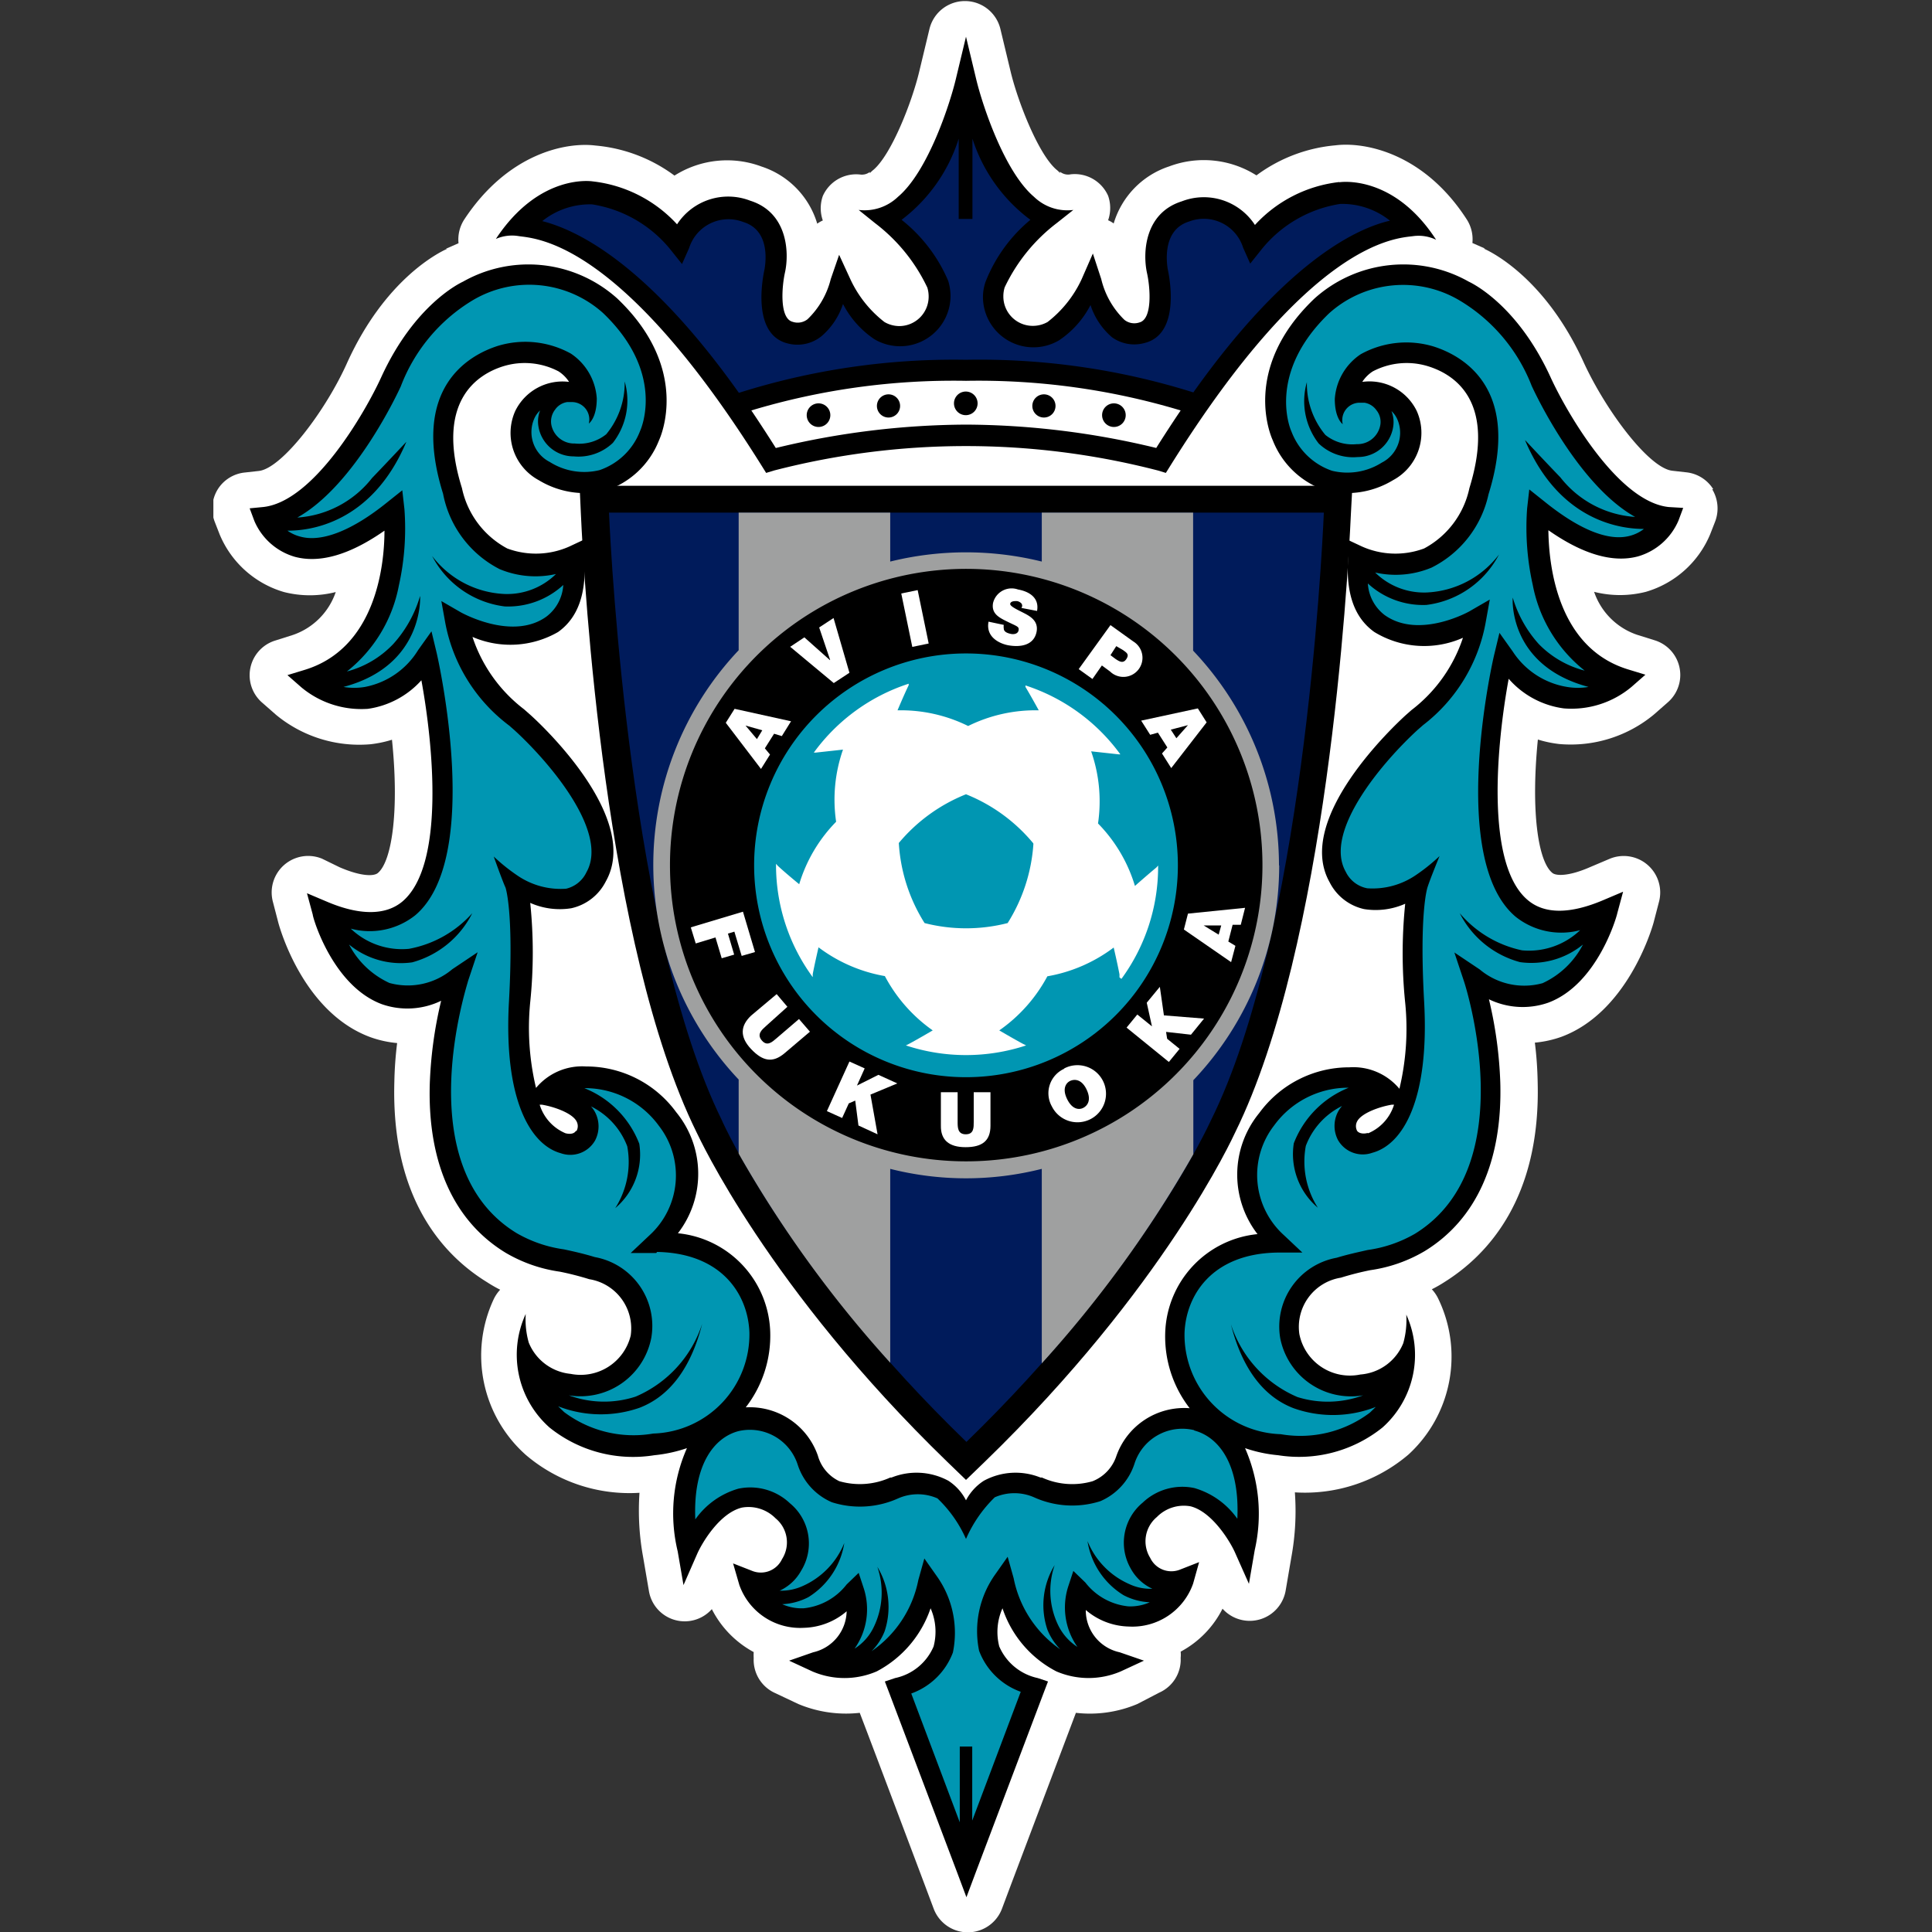
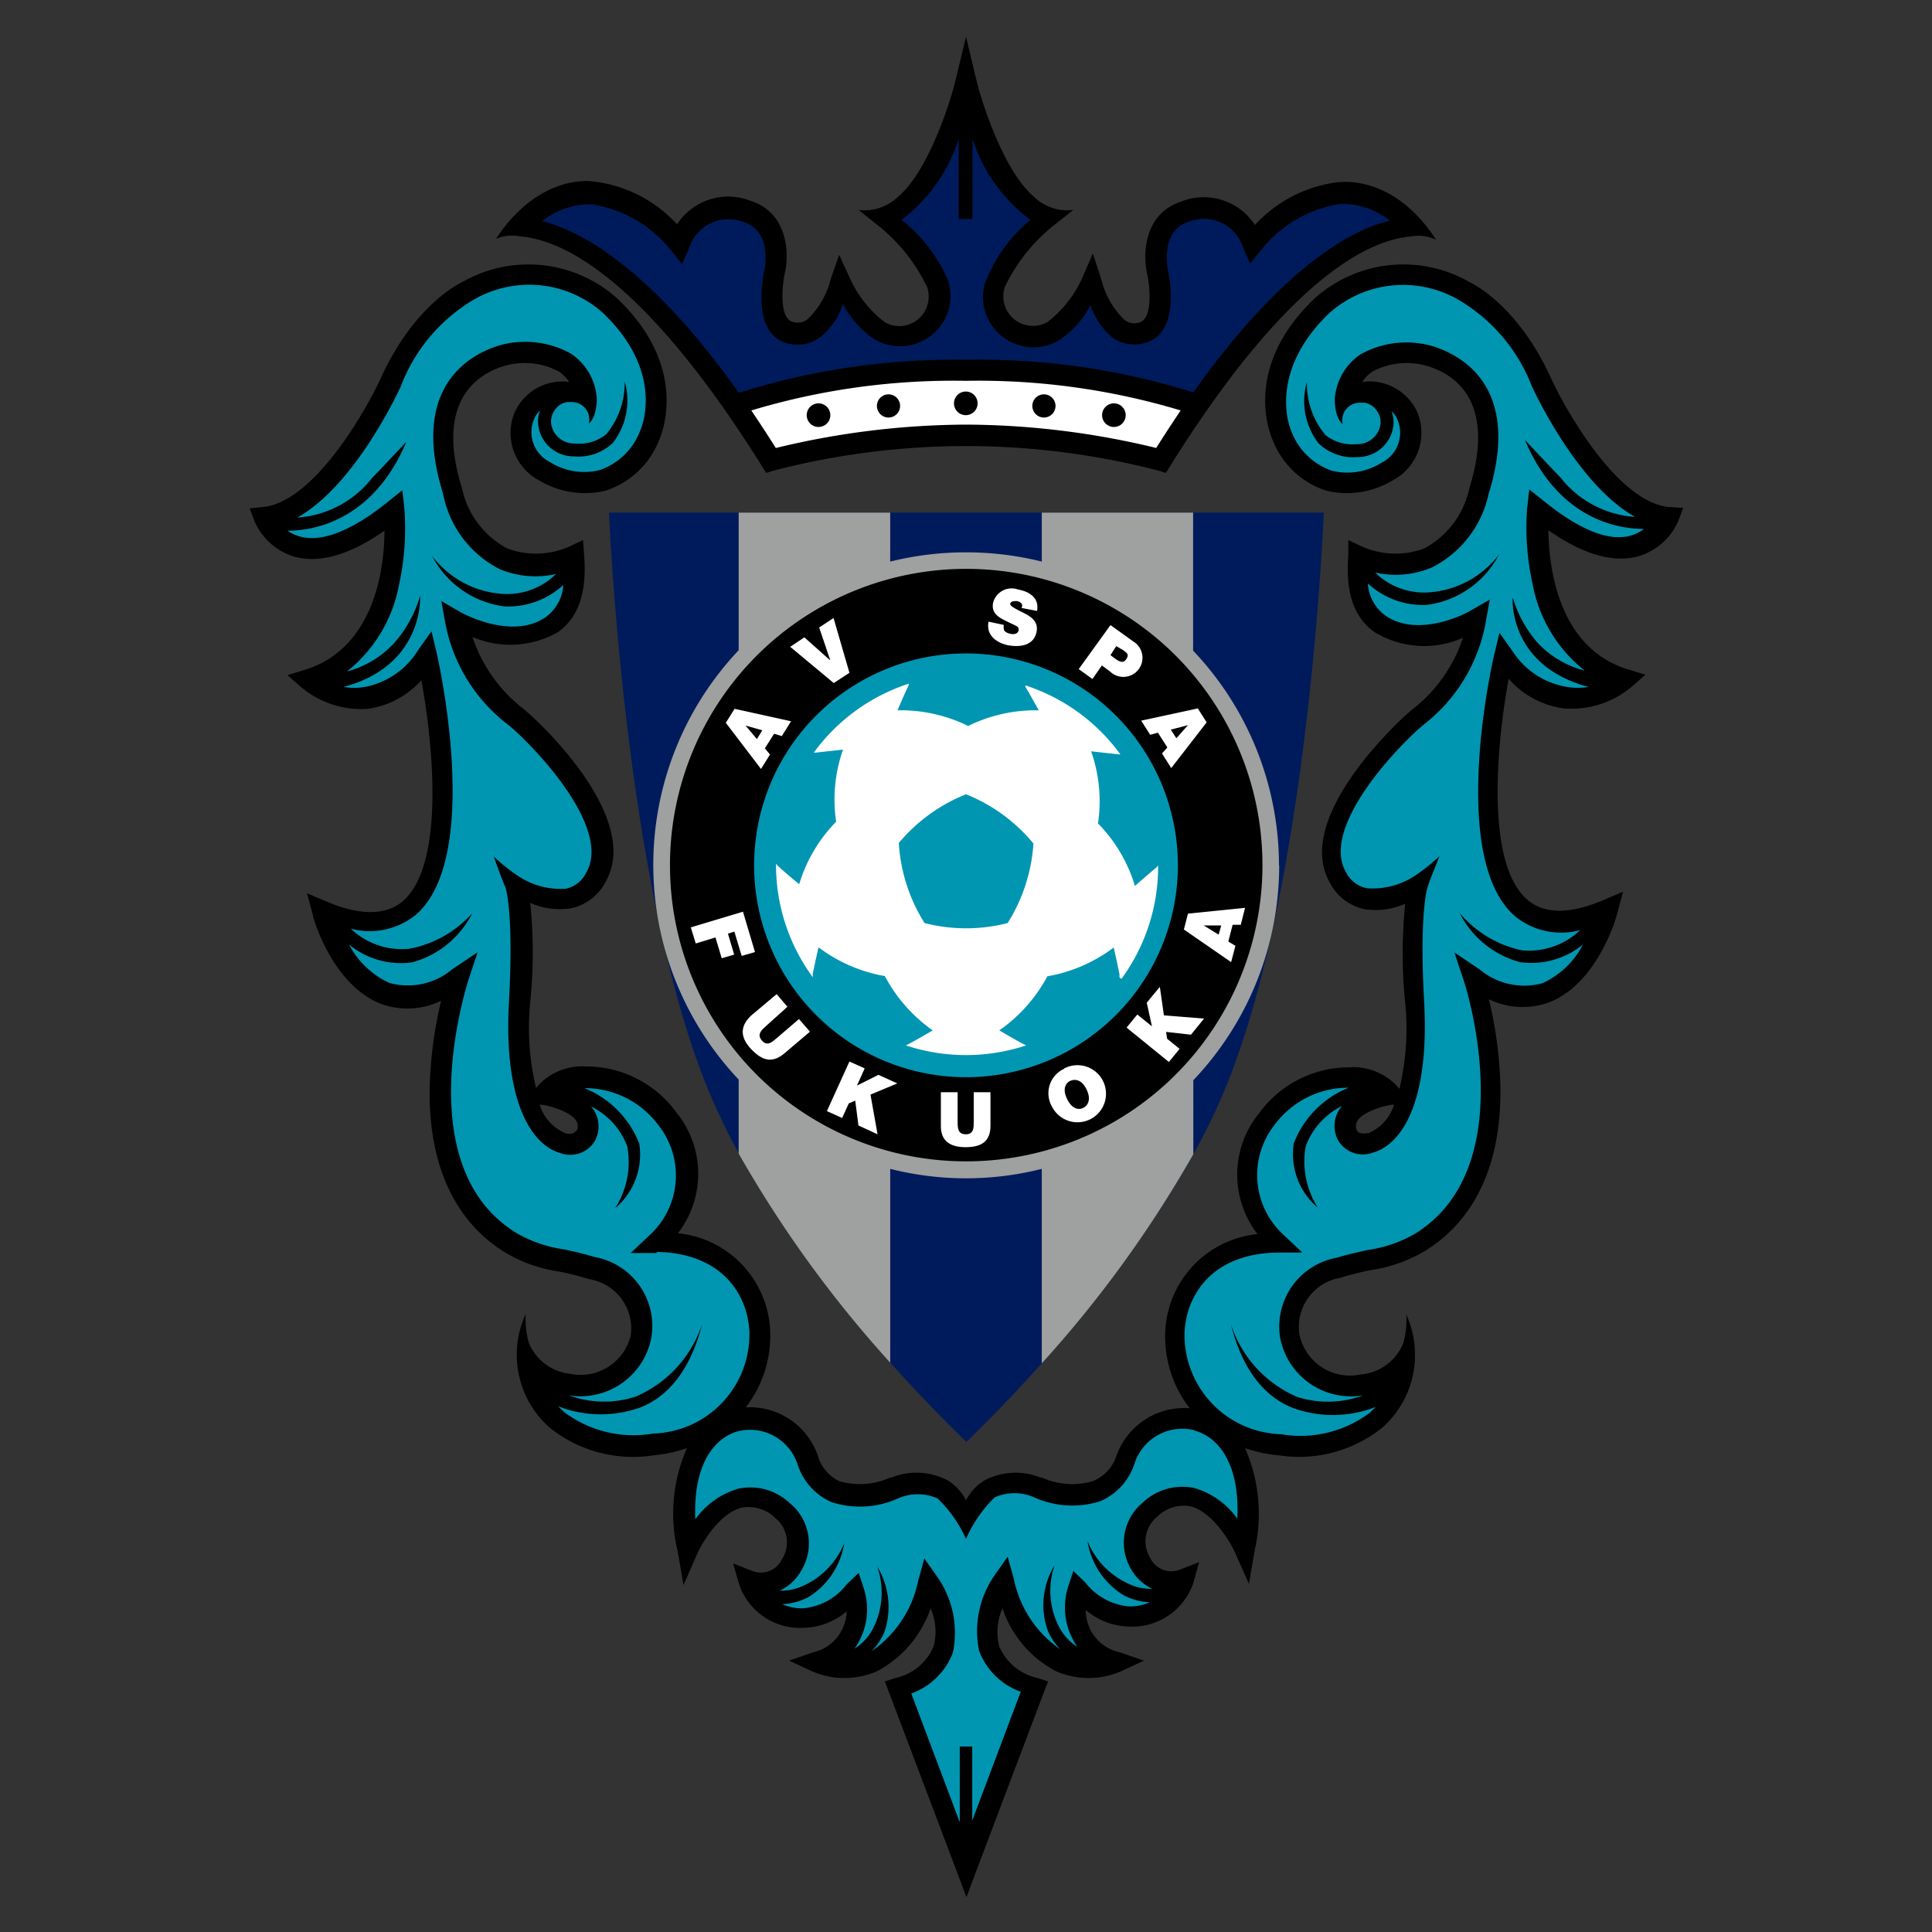
<svg xmlns="http://www.w3.org/2000/svg" id="レイヤー_1" data-name="レイヤー 1" viewBox="0 0 90 90">
  <rect x="0" y="0" width="90" height="90" fill="#333333" stroke="none" />
  <defs>
    <style>.cls-1{fill:none;}.cls-2{clip-path:url(#clip-path);}.cls-3{fill:#fff;}.cls-4{fill:#0096b2;}.cls-5{fill:#001b5b;}.cls-6{fill:#9fa0a0;}</style>
    <clipPath id="clip-path">
      <rect class="cls-1" x="9.94" width="70.12" height="90" />
    </clipPath>
  </defs>
  <g id="アビスパ福岡">
    <g class="cls-2">
      <g class="cls-2">
-         <path class="cls-3" d="M79.81,22.79A1.69,1.69,0,0,0,78.53,22l-.62-.07c-1.09-.11-3.11-2.81-4.14-5.06-1.74-3.82-4.18-5.08-4.65-5.29l.06,0-.59-.26a1.71,1.71,0,0,0-.27-1.11c-2-3.09-4.75-3.61-6.11-3.44a7.24,7.24,0,0,0-3.68,1.4,4.58,4.58,0,0,0-4.06-.42,4,4,0,0,0-2.59,2.66,1.35,1.35,0,0,0-.26-.15,1.72,1.72,0,0,0,0-1.14,1.7,1.7,0,0,0-1.74-1A.6.6,0,0,1,49.38,8l0,.06a1.29,1.29,0,0,0-.17-.16c-.84-.72-1.79-3.15-2.13-4.56l-.48-2a1.7,1.7,0,0,0-3.3,0l-.48,2c-.34,1.42-1.29,3.85-2.13,4.57a1.29,1.29,0,0,0-.17.16l0-.06a.6.6,0,0,1-.45.12,1.7,1.7,0,0,0-1.74,1,1.72,1.72,0,0,0,0,1.14,1.35,1.35,0,0,0-.26.15,4,4,0,0,0-2.59-2.66,4.58,4.58,0,0,0-4.06.42,7.24,7.24,0,0,0-3.68-1.4c-1.36-.17-4.07.35-6.11,3.44a1.71,1.71,0,0,0-.27,1.11l-.59.26.06,0c-.47.21-2.91,1.47-4.65,5.29-1,2.25-3.05,4.95-4.13,5.06l-.63.07a1.69,1.69,0,0,0-1.28.79,1.72,1.72,0,0,0-.14,1.5l.23.59a4.66,4.66,0,0,0,3,2.69,4.9,4.9,0,0,0,2.41,0,3.2,3.2,0,0,1-2,2l-.82.26a1.69,1.69,0,0,0-.61,2.89l.65.57a6.09,6.09,0,0,0,4.4,1.37,5.44,5.44,0,0,0,1-.21c.34,3.3,0,5.66-.66,6.21-.18.15-.76.17-1.78-.27L15,40a1.7,1.7,0,0,0-2.29,2l.26,1c.12.43,1.23,4.18,4.27,5.31a5,5,0,0,0,1.26.28,17.31,17.31,0,0,0-.13,1.82c-.15,5.42,2.27,8.06,4.32,9.32a6.34,6.34,0,0,0,.61.35,1.71,1.71,0,0,0-.3.44,6.19,6.19,0,0,0,1.5,7.26,7.44,7.44,0,0,0,5.29,1.76,12,12,0,0,0,.17,3l.27,1.58a1.69,1.69,0,0,0,2.93.84,4.68,4.68,0,0,0,1.95,2,2.89,2.89,0,0,0,0,.29,1.69,1.69,0,0,0,1,1.62l1.08.51a5.75,5.75,0,0,0,2.86.41c.66,1.72,3,7.94,3,7.94l.45,1.2a1.7,1.7,0,0,0,3.17,0l.45-1.2,3-7.94a5.69,5.69,0,0,0,2.86-.41L54,78.85a1.68,1.68,0,0,0,1-1.62,1.45,1.45,0,0,0,0-.29,4.62,4.62,0,0,0,1.95-2,1.7,1.7,0,0,0,2.94-.84l.27-1.58a11.94,11.94,0,0,0,.16-3,7.44,7.44,0,0,0,5.29-1.76A6.19,6.19,0,0,0,67,60.5a1.71,1.71,0,0,0-.3-.44,6.34,6.34,0,0,0,.61-.35c2-1.26,4.47-3.9,4.32-9.32a17.31,17.31,0,0,0-.13-1.82,5,5,0,0,0,1.26-.28c3-1.13,4.15-4.88,4.27-5.31l.26-1A1.7,1.7,0,0,0,75,40l-.92.39c-1,.44-1.6.42-1.77.27-.67-.55-1-2.91-.67-6.21a5.44,5.44,0,0,0,1,.21,6.07,6.07,0,0,0,4.4-1.37l.65-.57a1.69,1.69,0,0,0-.6-2.89l-.83-.26a3.2,3.2,0,0,1-2-2,4.9,4.9,0,0,0,2.41,0,4.66,4.66,0,0,0,3-2.69l.23-.59a1.72,1.72,0,0,0-.14-1.5" />
        <path d="M77.74,23.62c-2.37-.24-4.78-4.45-5.51-6.05-1.54-3.36-3.64-4.37-3.81-4.45a6.19,6.19,0,0,0-7.19.79h0c-3.45,3.29-2,6.47-1.94,6.6a4,4,0,0,0,2.5,2.35,4.14,4.14,0,0,0,3.1-.49A2.5,2.5,0,0,0,66,19.15a2.45,2.45,0,0,0-2.54-1.36,1.64,1.64,0,0,1,.49-.49,3.39,3.39,0,0,1,2.57-.24c1.26.39,3.18,1.64,1.93,5.68a4.16,4.16,0,0,1-2.11,2.81,3.83,3.83,0,0,1-2.89-.09l-.64-.3,0,.7c-.14,1.73.26,2.9,1.21,3.58a4.45,4.45,0,0,0,4.13.27,7,7,0,0,1-2.4,3.37l-.25.22c-.54.49-5.22,4.86-3.56,7.8a2.37,2.37,0,0,0,1.61,1.25,3.39,3.39,0,0,0,1.91-.25,22.56,22.56,0,0,0,0,4.62,12.06,12.06,0,0,1-.27,4l0,0a2.79,2.79,0,0,0-2.33-1,5.19,5.19,0,0,0-4.2,2.13,4.53,4.53,0,0,0-.08,5.64,4.77,4.77,0,0,0-4.3,4.6,5.45,5.45,0,0,0,1.14,3.51A3.35,3.35,0,0,0,52,67.84,1.91,1.91,0,0,1,50.9,69a3.4,3.4,0,0,1-2.36-.17h-.07a3.1,3.1,0,0,0-2.64.15,2.4,2.4,0,0,0-.83.91,2.37,2.37,0,0,0-.82-.91,3.12,3.12,0,0,0-2.65-.15h-.06A3.44,3.44,0,0,1,39.1,69a1.87,1.87,0,0,1-1-1.19,3.36,3.36,0,0,0-3.36-2.25,5.45,5.45,0,0,0,1.14-3.51,4.77,4.77,0,0,0-4.3-4.6,4.53,4.53,0,0,0-.08-5.64,5.19,5.19,0,0,0-4.2-2.13,2.79,2.79,0,0,0-2.33,1l0,0a12.06,12.06,0,0,1-.27-4,22.56,22.56,0,0,0,0-4.62,3.39,3.39,0,0,0,1.91.25,2.37,2.37,0,0,0,1.61-1.25c1.66-2.94-3-7.31-3.56-7.8l-.25-.22a7,7,0,0,1-2.4-3.37A4.45,4.45,0,0,0,26,29.44c.95-.68,1.35-1.85,1.21-3.58l-.05-.7-.64.3a3.83,3.83,0,0,1-2.89.09,4.16,4.16,0,0,1-2.11-2.81c-1.25-4,.67-5.29,1.93-5.68a3.39,3.39,0,0,1,2.57.24,1.64,1.64,0,0,1,.49.49A2.45,2.45,0,0,0,24,19.15a2.5,2.5,0,0,0,1.1,3.22,4.14,4.14,0,0,0,3.1.49,4,4,0,0,0,2.5-2.35c.06-.13,1.51-3.31-1.94-6.6h0a6.19,6.19,0,0,0-7.19-.79c-.17.08-2.27,1.09-3.81,4.45-.73,1.6-3.14,5.81-5.51,6.05l-.62.06.22.59a2.94,2.94,0,0,0,1.89,1.67c1.17.31,2.57-.1,4.17-1.22,0,1.74-.46,5.48-3.7,6.48l-.82.25.65.57a4.36,4.36,0,0,0,3.1,1,4.13,4.13,0,0,0,2.49-1.33c.55,3,1.11,8.63-.89,10.31-.78.65-2,.65-3.52,0l-.92-.39.27,1c0,.14.93,3.32,3.22,4.17a3.61,3.61,0,0,0,2.76-.16,19.41,19.41,0,0,0-.53,3.9c-.1,3.65,1.12,6.36,3.52,7.83a6.87,6.87,0,0,0,2.54.89,13.77,13.77,0,0,1,1.37.35h0a2.32,2.32,0,0,1,1.93,2.63A2.4,2.4,0,0,1,26.58,64a2.35,2.35,0,0,1-1.95-1.46,4,4,0,0,1-.14-1.33A4.53,4.53,0,0,0,25.6,66.5a6.21,6.21,0,0,0,4.88,1.29A6.76,6.76,0,0,0,32,67.46a7.53,7.53,0,0,0-.43,4.81l.27,1.57.64-1.46c.23-.52,1.05-1.9,2.08-2.15a1.77,1.77,0,0,1,1.57.5,1.45,1.45,0,0,1,.3,1.9,1.09,1.09,0,0,1-1.36.56l-.92-.36.29,1a3,3,0,0,0,3,2,3.18,3.18,0,0,0,2-.77,2,2,0,0,1-1.56,1.91l-1.12.39,1.08.5a3.79,3.79,0,0,0,3,0,5.2,5.2,0,0,0,2.51-2.94,2.7,2.7,0,0,1,.14,1.78,2.51,2.51,0,0,1-1.79,1.47l-.48.16.18.47,3.17,8.38.45,1.2.45-1.2,3.17-8.38.18-.47-.48-.16a2.53,2.53,0,0,1-1.79-1.47,2.7,2.7,0,0,1,.15-1.78,5.13,5.13,0,0,0,2.51,2.94,3.8,3.8,0,0,0,3,0l1.08-.5-1.13-.39A2,2,0,0,1,50.58,75a3.18,3.18,0,0,0,2,.77,3,3,0,0,0,3-2l.28-1-.92.36a1.09,1.09,0,0,1-1.36-.56,1.47,1.47,0,0,1,.31-1.9,1.76,1.76,0,0,1,1.57-.5c1,.25,1.84,1.63,2.07,2.15l.65,1.46.27-1.57A7.61,7.61,0,0,0,58,67.46a6.56,6.56,0,0,0,1.54.33A6.21,6.21,0,0,0,64.4,66.5a4.53,4.53,0,0,0,1.11-5.26,4,4,0,0,1-.14,1.33,2.35,2.35,0,0,1-2,1.46,2.4,2.4,0,0,1-2.84-1.88,2.32,2.32,0,0,1,1.93-2.63h0a13.77,13.77,0,0,1,1.37-.35,6.87,6.87,0,0,0,2.54-.89c2.4-1.47,3.62-4.18,3.52-7.83a19.41,19.41,0,0,0-.53-3.9,3.61,3.61,0,0,0,2.76.16c2.29-.85,3.19-4,3.22-4.17l.27-1-.92.39c-1.55.66-2.74.66-3.52,0-2-1.68-1.44-7.32-.89-10.31A4.13,4.13,0,0,0,72.85,33,4.36,4.36,0,0,0,76,32l.65-.57-.82-.25c-3.24-1-3.68-4.74-3.7-6.48,1.6,1.12,3,1.53,4.17,1.22a2.94,2.94,0,0,0,1.89-1.67l.22-.59ZM26.82,52.69c-.07.12-.26.16-.48.1a2.12,2.12,0,0,1-1.2-1.33h.1c.56.09,1.42.39,1.62.78a.47.47,0,0,1,0,.44m36.84.1c-.22.06-.41,0-.48-.1a.47.47,0,0,1,0-.44c.2-.39,1.06-.69,1.62-.78h.1a2.12,2.12,0,0,1-1.2,1.33" />
        <path d="M64.9,22.36h0Z" />
        <path d="M25.12,22.37h0Z" />
        <path class="cls-4" d="M71.09,20.55s.83.89,1.6,1.69a4.82,4.82,0,0,0,3.48,1.84c-2.7-1.51-4.72-5.89-4.82-6.11A8,8,0,0,0,68,14h0a5.15,5.15,0,0,0-6.09.6h0C59,17.4,60.11,20,60.16,20.1a3.09,3.09,0,0,0,1.89,1.83,3,3,0,0,0,2.32-.38h0a1.56,1.56,0,0,0,.73-2,1.15,1.15,0,0,0-.28-.4,1.39,1.39,0,0,1,.08.73,1.66,1.66,0,0,1-1.65,1.41,2.32,2.32,0,0,1-1.82-.63,3.21,3.21,0,0,1-.55-2.86,3.72,3.72,0,0,0,.86,2.46,2,2,0,0,0,1.46.43,1.08,1.08,0,0,0,1.1-.89.86.86,0,0,0-.18-.69.84.84,0,0,0-.56-.35h-.24a.81.81,0,0,0-.77,1s-.37-.25-.37-1.17a2.72,2.72,0,0,1,1.21-2.09,4.39,4.39,0,0,1,3.39-.36c1.29.41,4.12,1.88,2.56,6.89a5,5,0,0,1-2.65,3.41,4.33,4.33,0,0,1-2.63.23,3.24,3.24,0,0,0,2.4.93,4.48,4.48,0,0,0,3.37-1.77.7.7,0,0,0,.06-.09.57.57,0,0,1-.06.09,4.43,4.43,0,0,1-3.38,2.35,3.79,3.79,0,0,1-2.73-1,2,2,0,0,0,.78,1.47c1.62,1.16,4-.19,4-.2l.9-.52-.18,1a7.77,7.77,0,0,1-2.93,4.85l-.24.21c-1.62,1.48-4.42,4.75-3.36,6.62a1.4,1.4,0,0,0,1,.77,3.57,3.57,0,0,0,2.26-.61,8.66,8.66,0,0,0,1.11-.89s-.44,1.07-.56,1.45c0,0-.39,1.12-.16,5.3.26,4.63-1,6.69-2.41,7.07a1.33,1.33,0,0,1-1.6-.59,1.42,1.42,0,0,1,0-1.32,1.31,1.31,0,0,1,.19-.27,3.42,3.42,0,0,0-1.69,1.86,4,4,0,0,0,.56,2.88,3.27,3.27,0,0,1-1.12-3,4.55,4.55,0,0,1,2.56-2.59h-.06a4.26,4.26,0,0,0-3.41,1.75,3.77,3.77,0,0,0,.44,5.11l.87.82-1.19,0c-3.08.06-4.24,2.05-4.3,3.75a4.63,4.63,0,0,0,4.48,4.71,5.38,5.38,0,0,0,4.15-1l.28-.27a5.47,5.47,0,0,1-3.83.06c-1.41-.54-2.4-1.86-2.92-3.91a5.55,5.55,0,0,0,3.1,3.39A4.74,4.74,0,0,0,63.5,65a3.36,3.36,0,0,1-3.86-2.65,3.26,3.26,0,0,1,2.63-3.76c.49-.15,1-.26,1.44-.36a6.08,6.08,0,0,0,2.21-.76h0C71,54.33,68.23,45.8,68.2,45.72l-.45-1.35,1.18.79a3.22,3.22,0,0,0,2.93.64A4,4,0,0,0,73.74,44a3.8,3.8,0,0,1-2.93.82A4.44,4.44,0,0,1,68,42.54a5.22,5.22,0,0,0,2.9,1.73,3.45,3.45,0,0,0,2.71-.94,3.41,3.41,0,0,1-3-.62c-3.16-2.65-1.1-11.84-1-12.23l.24-1,.62.87A3.73,3.73,0,0,0,73,32,3,3,0,0,0,74,32c-3.75-1-3.54-4.13-3.53-4.16A5.6,5.6,0,0,0,71.68,30a4.58,4.58,0,0,0,2.14,1.24,6.69,6.69,0,0,1-2.42-4,12.22,12.22,0,0,1-.26-3.56l.1-.88.69.55c1.63,1.32,3,1.88,4,1.61a1.8,1.8,0,0,0,.65-.32c-1,0-3.92-.3-5.54-4.14" />
        <path class="cls-4" d="M30.57,58.37l-1.19,0,.87-.82a3.77,3.77,0,0,0,.44-5.11,4.26,4.26,0,0,0-3.41-1.75h-.06a4.55,4.55,0,0,1,2.56,2.59,3.27,3.27,0,0,1-1.12,3,4,4,0,0,0,.56-2.88,3.42,3.42,0,0,0-1.69-1.86,1.31,1.31,0,0,1,.19.27,1.42,1.42,0,0,1,0,1.32,1.33,1.33,0,0,1-1.6.59c-1.38-.38-2.67-2.44-2.41-7.07.23-4.18-.16-5.3-.16-5.3C23.39,41,23,39.9,23,39.9a8.66,8.66,0,0,0,1.11.89,3.57,3.57,0,0,0,2.26.61,1.4,1.4,0,0,0,.95-.77c1.06-1.87-1.74-5.14-3.36-6.62l-.24-.21A7.77,7.77,0,0,1,20.74,29l-.18-1,.9.52s2.4,1.36,4,.2a2,2,0,0,0,.78-1.47,3.79,3.79,0,0,1-2.73,1,4.43,4.43,0,0,1-3.38-2.35l-.06-.09.06.09a4.48,4.48,0,0,0,3.37,1.77,3.24,3.24,0,0,0,2.4-.93,4.33,4.33,0,0,1-2.63-.23A5,5,0,0,1,20.64,23c-1.56-5,1.27-6.48,2.56-6.89a4.39,4.39,0,0,1,3.39.36,2.72,2.72,0,0,1,1.21,2.09c0,.92-.37,1.17-.37,1.17a.81.81,0,0,0-.77-1h-.24a.84.84,0,0,0-.56.35.9.9,0,0,0-.18.69,1.08,1.08,0,0,0,1.1.89,2,2,0,0,0,1.46-.43,3.74,3.74,0,0,0,.86-2.46,3.21,3.21,0,0,1-.55,2.86,2.32,2.32,0,0,1-1.82.63,1.66,1.66,0,0,1-1.65-1.41,1.39,1.39,0,0,1,.08-.73,1.15,1.15,0,0,0-.28.4,1.56,1.56,0,0,0,.73,2h0a3,3,0,0,0,2.32.38,3.09,3.09,0,0,0,1.89-1.83c.05-.11,1.19-2.7-1.73-5.49h0A5.15,5.15,0,0,0,22,14h0a8,8,0,0,0-3.33,4c-.1.22-2.12,4.6-4.82,6.11a4.82,4.82,0,0,0,3.48-1.84c.77-.8,1.6-1.69,1.6-1.69-1.62,3.84-4.56,4.15-5.54,4.14A1.8,1.8,0,0,0,14,25c1,.27,2.42-.29,4.05-1.61l.69-.55.1.88a12.22,12.22,0,0,1-.26,3.56,6.69,6.69,0,0,1-2.42,4A4.58,4.58,0,0,0,18.32,30a5.72,5.72,0,0,0,1.25-2.24S19.78,31,16,32A3,3,0,0,0,17,32a3.73,3.73,0,0,0,2.48-1.72l.62-.87.24,1c.09.39,2.15,9.58-1,12.23a3.41,3.41,0,0,1-3,.62,3.45,3.45,0,0,0,2.71.94A5.22,5.22,0,0,0,22,42.54a4.44,4.44,0,0,1-2.8,2.29A3.8,3.8,0,0,1,16.26,44a4,4,0,0,0,1.88,1.79,3.22,3.22,0,0,0,2.93-.64l1.18-.79-.45,1.35c0,.08-2.84,8.61,2.26,11.73h0a6.08,6.08,0,0,0,2.21.76c.47.1.95.21,1.44.36a3.26,3.26,0,0,1,2.63,3.76A3.36,3.36,0,0,1,26.5,65a4.74,4.74,0,0,0,3.11.06,5.55,5.55,0,0,0,3.1-3.39c-.52,2.05-1.51,3.37-2.92,3.91A5.47,5.47,0,0,1,26,65.51l.28.27a5.38,5.38,0,0,0,4.15,1,4.62,4.62,0,0,0,4.48-4.71c-.06-1.7-1.22-3.69-4.3-3.75" />
        <path class="cls-4" d="M55.62,66.62a2.34,2.34,0,0,0-2.77,1.56,2.86,2.86,0,0,1-1.59,1.75,4.32,4.32,0,0,1-3.09-.18,2.28,2.28,0,0,0-1.83,0A6.09,6.09,0,0,0,45,71.69a5.93,5.93,0,0,0-1.33-1.89,2.28,2.28,0,0,0-1.83,0,4.32,4.32,0,0,1-3.09.18,2.86,2.86,0,0,1-1.59-1.75,2.34,2.34,0,0,0-2.77-1.56c-1.11.3-2.11,1.54-2,4.11a3.71,3.71,0,0,1,2-1.43,2.68,2.68,0,0,1,2.41.68,2.42,2.42,0,0,1,.52,3.14,2.18,2.18,0,0,1-1,.93,2.43,2.43,0,0,0,1.08-.22,3.71,3.71,0,0,0,1.93-2,3.63,3.63,0,0,1-1.67,2.52,2.94,2.94,0,0,1-1.22.33,2.21,2.21,0,0,0,1,.19,2.9,2.9,0,0,0,2-1.11l.56-.54.24.73a3.18,3.18,0,0,1-.43,2.8,2.41,2.41,0,0,0,.89-1,3.67,3.67,0,0,0,.17-2.81,3.61,3.61,0,0,1,.34,3,2.73,2.73,0,0,1-.61.93,5.26,5.26,0,0,0,2.18-3.32l.28-1,.57.81a4.55,4.55,0,0,1,.76,3.57,3.24,3.24,0,0,1-1.94,1.91l2.26,6V81.36h.58v3.45l2.26-6a3.24,3.24,0,0,1-1.94-1.91,4.55,4.55,0,0,1,.76-3.57l.57-.81.28,1a5.26,5.26,0,0,0,2.17,3.31,2.82,2.82,0,0,1-.6-.92,3.57,3.57,0,0,1,.34-3,3.67,3.67,0,0,0,.17,2.81,2.51,2.51,0,0,0,.89,1,3.2,3.2,0,0,1-.43-2.81l.24-.73.56.54a2.9,2.9,0,0,0,2,1.11,2.21,2.21,0,0,0,1-.19,2.9,2.9,0,0,1-1.22-.33,3.61,3.61,0,0,1-1.68-2.52,3.7,3.7,0,0,0,1.94,2,2.3,2.3,0,0,0,1.08.22,2.18,2.18,0,0,1-1-.93A2.42,2.42,0,0,1,53.23,70a2.68,2.68,0,0,1,2.41-.68,3.71,3.71,0,0,1,2,1.43c.12-2.57-.88-3.81-2-4.11" />
        <path d="M62.39,8.48a6.28,6.28,0,0,0-3.93,2,2.84,2.84,0,0,0-3.41-1.1c-1.74.55-1.82,2.41-1.62,3.33.15.66.27,2.15-.35,2.31a.74.74,0,0,1-.7-.12A3.9,3.9,0,0,1,51.3,13l-.39-1.19L50.39,13a5.38,5.38,0,0,1-1.59,2,1.39,1.39,0,0,1-.69.18,1.37,1.37,0,0,1-1.37-1.37,1.42,1.42,0,0,1,.06-.42,8.14,8.14,0,0,1,2.43-3L50,9.78a2.23,2.23,0,0,1-1.83-.61C46.79,8,45.77,4.91,45.48,3.71l-.48-2-.48,2c-.29,1.2-1.31,4.3-2.69,5.46A2.25,2.25,0,0,1,40,9.78l.77.62a8.14,8.14,0,0,1,2.43,3,1.42,1.42,0,0,1,.06.42,1.37,1.37,0,0,1-1.37,1.37A1.39,1.39,0,0,1,41.2,15a5.38,5.38,0,0,1-1.59-2l-.52-1.13L38.7,13a3.9,3.9,0,0,1-1.08,1.87.74.74,0,0,1-.7.12c-.62-.16-.5-1.65-.35-2.31.2-.92.12-2.78-1.62-3.33a2.84,2.84,0,0,0-3.41,1.1,6.28,6.28,0,0,0-3.93-2s-2.47-.41-4.51,2.68A1.88,1.88,0,0,1,24.17,11c.83.12,4.77.23,11.32,10.71l.2.32.36-.11a35.7,35.7,0,0,1,17.9,0l.36.11.2-.32C61.06,11.22,65,11.11,65.83,11a1.88,1.88,0,0,1,1.07.17c-2-3.09-4.51-2.68-4.51-2.68" />
        <path class="cls-5" d="M45,16.76a33.21,33.21,0,0,1,10.59,1.52c4.26-6,7.51-7.62,9.16-8a3.56,3.56,0,0,0-2.32-.78,5.86,5.86,0,0,0-3.68,2.14l-.51.64-.33-.74a1.92,1.92,0,0,0-2.52-1.22h0c-1.33.41-1,2.11-1,2.18.07.31.65,3.06-1.08,3.48a1.78,1.78,0,0,1-1.51-.27,3.33,3.33,0,0,1-1-1.5,4.4,4.4,0,0,1-1.46,1.64h0a2.35,2.35,0,0,1-3.55-2,2.18,2.18,0,0,1,.12-.72A7.14,7.14,0,0,1,48,10.24a7.6,7.6,0,0,1-2.7-3.78V10.2h-.64V6.46A7.6,7.6,0,0,1,42,10.24a7.25,7.25,0,0,1,2.17,2.84,2.46,2.46,0,0,1,.11.72,2.35,2.35,0,0,1-3.55,2h0a4.4,4.4,0,0,1-1.46-1.64,3.33,3.33,0,0,1-1,1.5A1.78,1.78,0,0,1,36.7,16c-1.73-.42-1.15-3.17-1.08-3.48,0-.07.36-1.77-1-2.18h0a1.92,1.92,0,0,0-2.52,1.22l-.33.74-.51-.64a5.86,5.86,0,0,0-3.68-2.14,3.56,3.56,0,0,0-2.32.78c1.65.42,4.9,2,9.16,8A33.21,33.21,0,0,1,45,16.76" />
-         <path class="cls-3" d="M53.87,20.87A38.07,38.07,0,0,0,45,19.78h0a38.07,38.07,0,0,0-8.86,1.09c-.39-.62-.77-1.2-1.14-1.75a32.68,32.68,0,0,1,10-1.38h0a32.68,32.68,0,0,1,10,1.38c-.37.55-.75,1.13-1.14,1.75" />
+         <path class="cls-3" d="M53.87,20.87A38.07,38.07,0,0,0,45,19.78h0a38.07,38.07,0,0,0-8.86,1.09c-.39-.62-.77-1.2-1.14-1.75a32.68,32.68,0,0,1,10-1.38a32.68,32.68,0,0,1,10,1.38c-.37.55-.75,1.13-1.14,1.75" />
        <path d="M41.39,19.45a.54.54,0,1,1,.54-.54.54.54,0,0,1-.54.54" />
        <path d="M38.14,19.89a.55.55,0,1,1,.54-.55.55.55,0,0,1-.54.55" />
        <path d="M45,19.34a.55.55,0,1,1,.54-.55.55.55,0,0,1-.54.55" />
        <path d="M48.63,19.45a.54.54,0,1,0-.54-.54.54.54,0,0,0,.54.54" />
        <path d="M51.88,19.89a.55.55,0,1,0-.54-.55.55.55,0,0,0,.54.55" />
-         <path d="M45,22.63H27l.06,1.31c.15,3.29,1.12,20.13,5.38,28.79h0C32.58,53,35.77,60,44.13,68.1l.87.84.87-.84C54.23,60,57.42,53,57.55,52.73h0c4.26-8.66,5.23-25.5,5.38-28.79L63,22.63Z" />
        <path class="cls-5" d="M45,23.88H61.67c-.1,2.26-1,19.71-5.25,28.29v0c-.13.28-3.24,7.08-11.4,15-8.16-7.89-11.27-14.69-11.4-15v0c-4.22-8.58-5.15-26-5.25-28.29Z" />
        <path class="cls-6" d="M59.58,40.31a14.54,14.54,0,0,0-4-10V23.88H48.53v2.28a14.7,14.7,0,0,0-7.06,0V23.88H34.41v6.41a14.56,14.56,0,0,0,0,20v3.45a54.78,54.78,0,0,0,7.06,9.74V54.45a14.38,14.38,0,0,0,7.06,0v9.06a54.78,54.78,0,0,0,7.06-9.74V50.32a14.53,14.53,0,0,0,4-10" />
        <path d="M45,54.1A13.8,13.8,0,1,0,31.21,40.31,13.79,13.79,0,0,0,45,54.1" />
        <path class="cls-3" d="M33.81,33.67l.41-.65,2.63.58-.43.69-.36-.11-.43.68.24.29-.42.67Zm1.7.35-.78-.22h0l.53.63Z" />
        <polygon class="cls-3" points="39.57 31.34 38.84 31.82 36.81 30.13 37.47 29.69 38.66 30.75 38.67 30.74 38.16 29.23 38.83 28.79 39.57 31.34" />
-         <rect class="cls-3" x="42.23" y="27.54" width="0.78" height="2.54" transform="translate(-4.94 9.21) rotate(-11.66)" />
        <path class="cls-3" d="M46.76,29.11a.48.48,0,0,0,0,.17c0,.16.19.22.33.25s.33,0,.36-.17-.07-.18-.48-.38-.8-.38-.71-.89a.89.89,0,0,1,1.16-.63c.55.1,1,.4.89,1l-.73-.14a.17.17,0,0,0,0-.21.36.36,0,0,0-.21-.11c-.11,0-.28,0-.31.12s.33.28.66.45.65.39.57.85c-.12.65-.76.74-1.32.64-.28-.05-1.07-.31-.92-1.1Z" />
        <path class="cls-3" d="M51.73,29.12l1.06.76a.89.89,0,1,1-1.08,1.4L51.33,31l-.44.63-.64-.46Zm0,1.4.24.18c.17.11.35.23.5,0s0-.3-.16-.42L52,30.1Z" />
        <path class="cls-3" d="M55.8,33l.41.65-1.65,2.13-.43-.68.25-.28-.44-.69-.36.1-.42-.66Zm-1,1.39.54-.61h0l-.8.21Z" />
        <polygon class="cls-3" points="34.61 42.47 35.17 44.35 34.55 44.53 34.21 43.4 33.91 43.49 34.2 44.47 33.62 44.64 33.33 43.67 32.41 43.95 32.18 43.2 34.61 42.47" />
        <path class="cls-3" d="M36.54,49.07c-.54.45-1,.38-1.55-.2s-.49-1.1,0-1.56l1.19-1,.5.59-1,.9c-.19.17-.44.38-.19.67s.48.07.68-.1l1.05-.9.51.59Z" />
        <polygon class="cls-3" points="39.57 49.45 40.28 49.77 39.92 50.57 39.92 50.57 40.92 50.07 41.8 50.47 40.55 50.99 40.88 52.84 39.99 52.43 39.84 51.27 39.54 51.4 39.23 52.08 38.52 51.76 39.57 49.45" />
        <path class="cls-3" d="M46.14,52.44c0,.7-.38,1-1.16,1s-1.16-.34-1.15-1V50.88h.78v1.38c0,.26,0,.58.38.58s.37-.32.37-.58V50.88h.78Z" />
        <path class="cls-3" d="M49.56,49.78A1.33,1.33,0,1,1,49,51.54a1.25,1.25,0,0,1,.59-1.76m.87,1.83c.18-.09.4-.34.16-.85s-.58-.49-.76-.41-.4.34-.15.85.58.5.75.41" />
        <polygon class="cls-3" points="52.48 47.87 52.98 47.26 53.66 47.81 53.66 47.8 53.42 46.71 54.03 45.97 54.22 47.3 56.09 47.45 55.48 48.2 54.32 48.07 54.37 48.39 54.95 48.86 54.45 49.47 52.48 47.87" />
        <path class="cls-3" d="M55.15,43.3l.19-.74L58,42.29l-.2.79h-.38l-.2.78.33.2-.2.76Zm1.74-.19-.82,0h0l.7.43Z" />
        <path class="cls-4" d="M45,30.44a9.87,9.87,0,1,0,9.87,9.87A9.87,9.87,0,0,0,45,30.44" />
        <path class="cls-3" d="M52.15,45.53v-.14c-.09-.48-.27-1.25-.27-1.25a7.17,7.17,0,0,1-3.09,1.34A7.23,7.23,0,0,1,46.55,48s.68.4,1.11.63l.14.07a8.94,8.94,0,0,1-5.6,0l.14-.07c.43-.23,1.11-.63,1.11-.63a7.23,7.23,0,0,1-2.23-2.53,7.17,7.17,0,0,1-3.09-1.34s-.18.77-.27,1.25v.14a8.84,8.84,0,0,1-1.71-5.22v-.06l.08.09c.35.33,1,.86,1,.86a7.05,7.05,0,0,1,1.72-2.91,7.06,7.06,0,0,1,.32-3.36l-1.28.14-.08,0a8.84,8.84,0,0,1,4.42-3.21l0,.07c-.21.43-.52,1.17-.52,1.17a7.07,7.07,0,0,1,3.29.73,7.07,7.07,0,0,1,3.29-.73S48,32.38,47.77,32l0-.07a8.84,8.84,0,0,1,4.42,3.21l-.08,0-1.28-.14a7.06,7.06,0,0,1,.32,3.36,7.05,7.05,0,0,1,1.72,2.91s.6-.53,1-.86l.08-.09v.06a8.84,8.84,0,0,1-1.71,5.22" />
        <path class="cls-4" d="M48.13,39.28h0A7.85,7.85,0,0,0,45,37h0a7.88,7.88,0,0,0-3.13,2.27A7.86,7.86,0,0,0,43.07,43h0a7.8,7.8,0,0,0,3.87,0h0a7.9,7.9,0,0,0,1.2-3.69h0Z" />
      </g>
    </g>
  </g>
</svg>